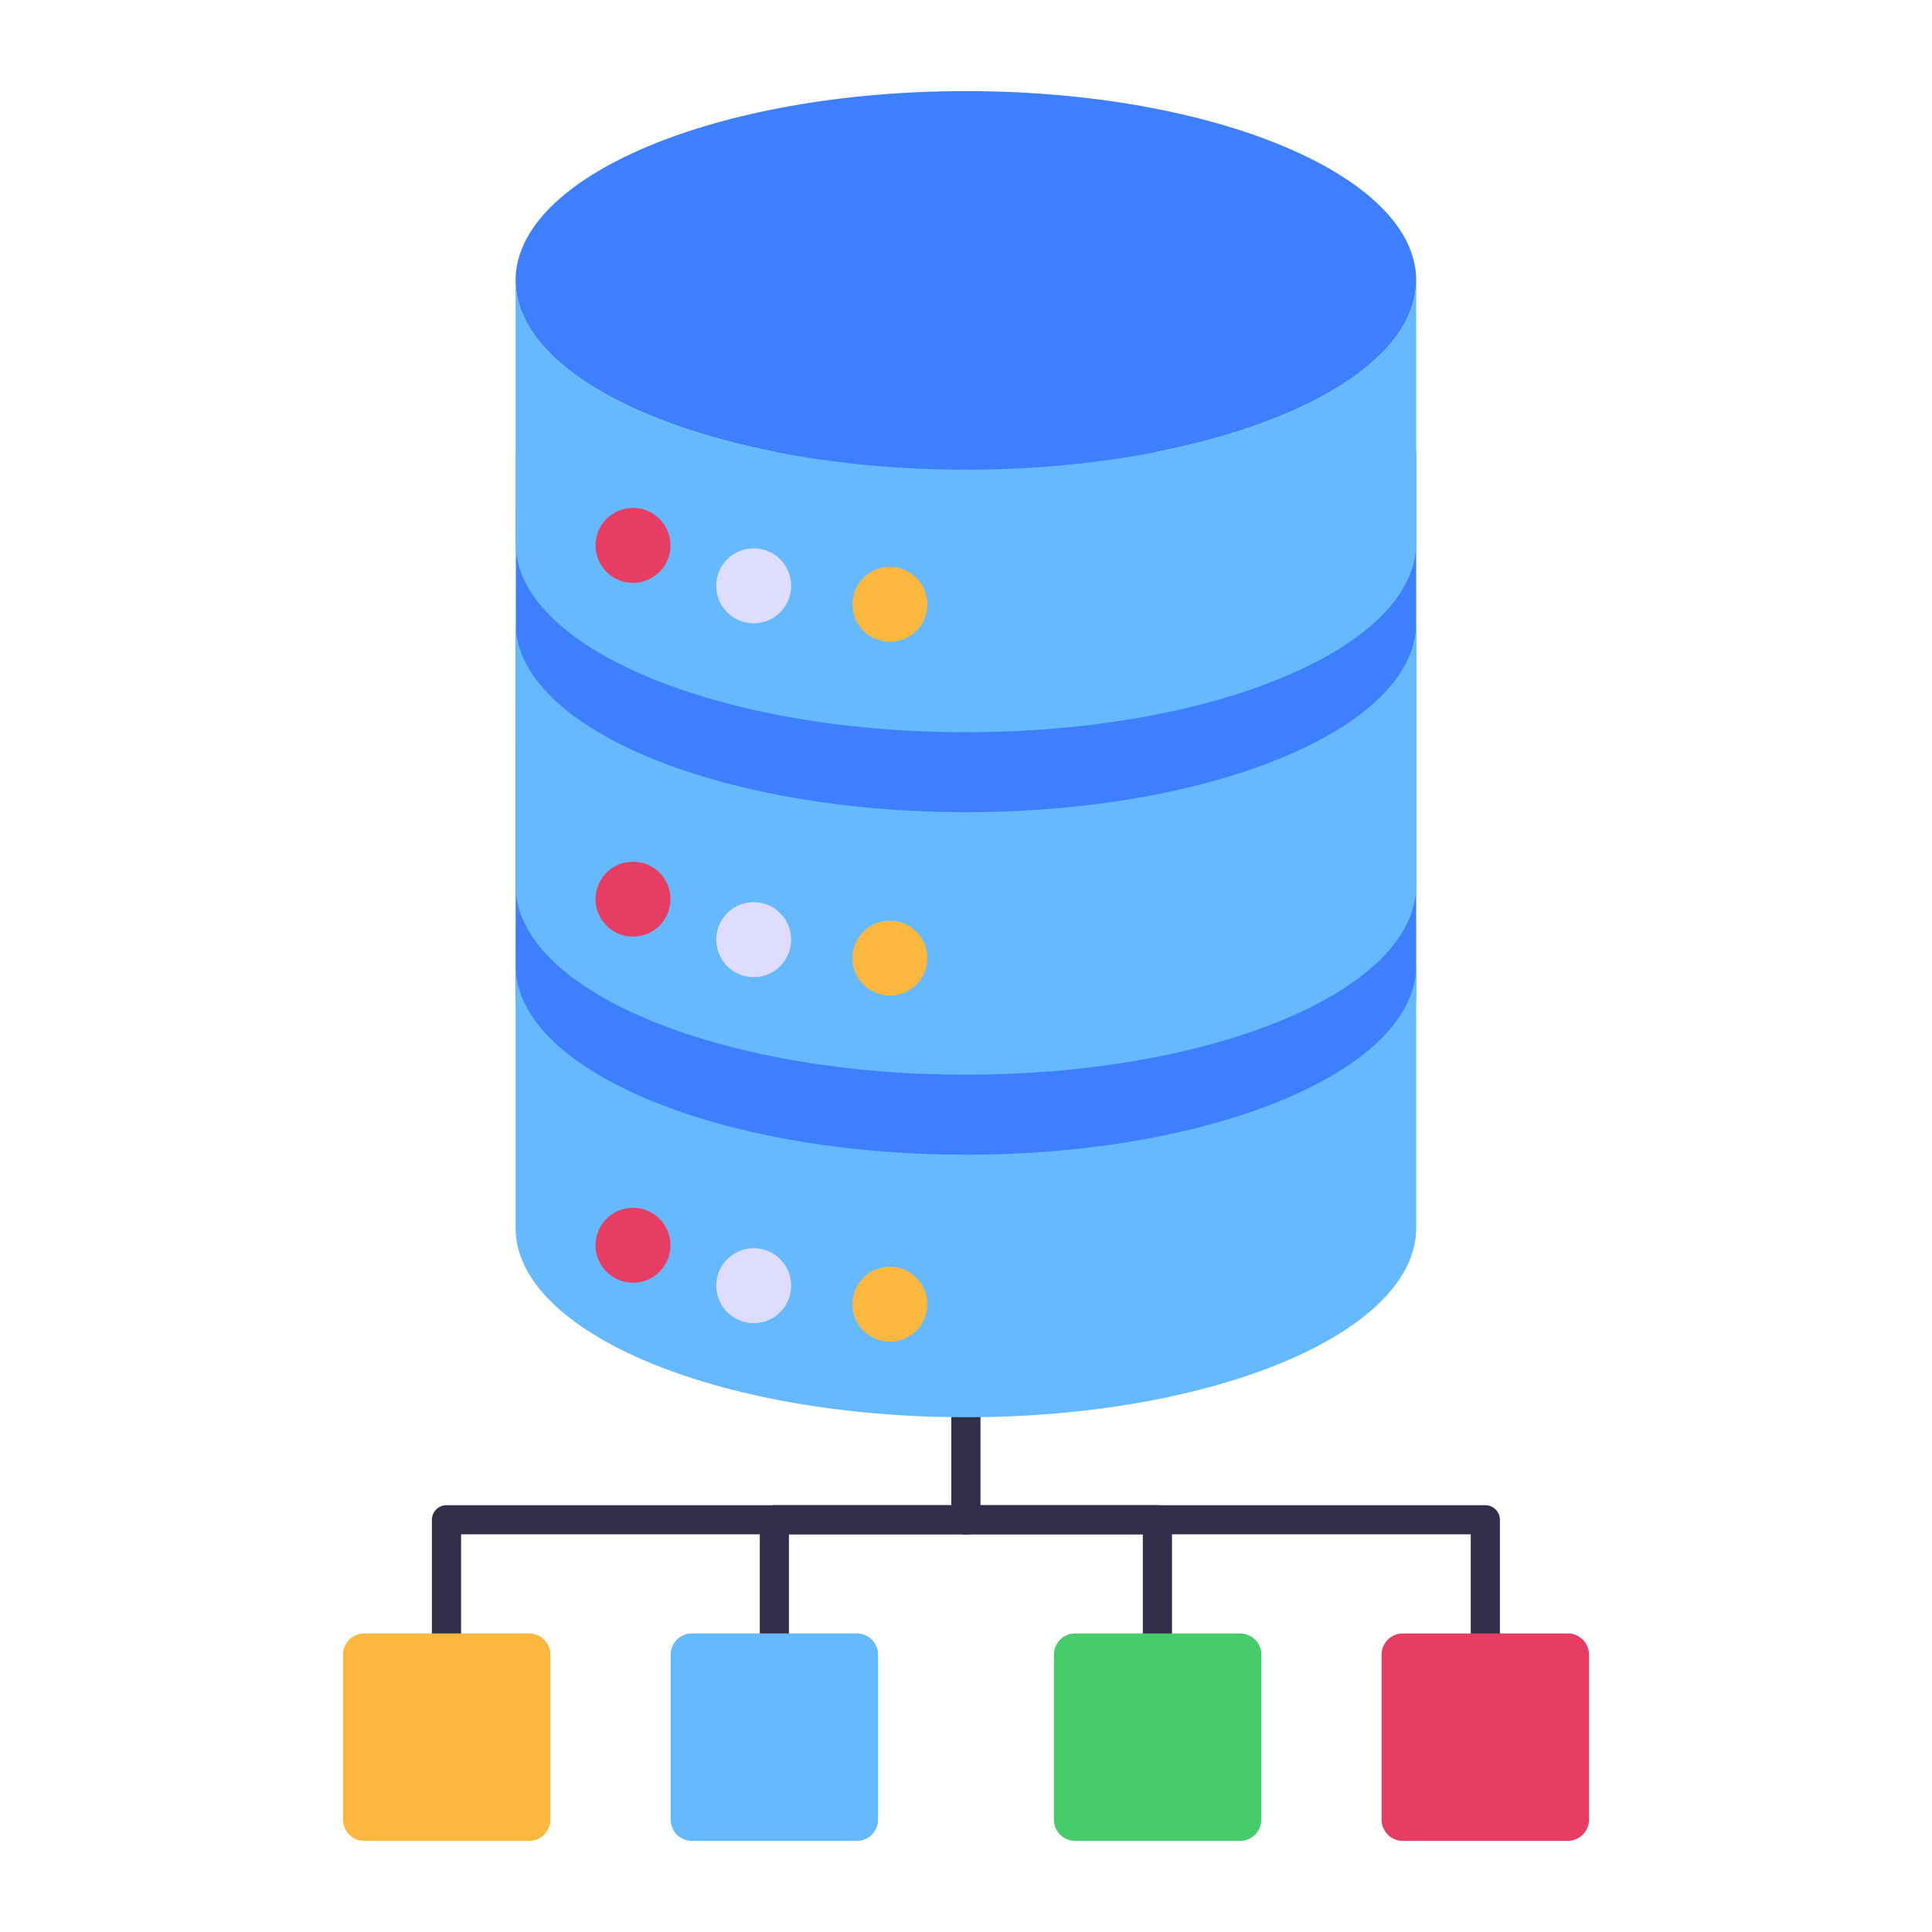
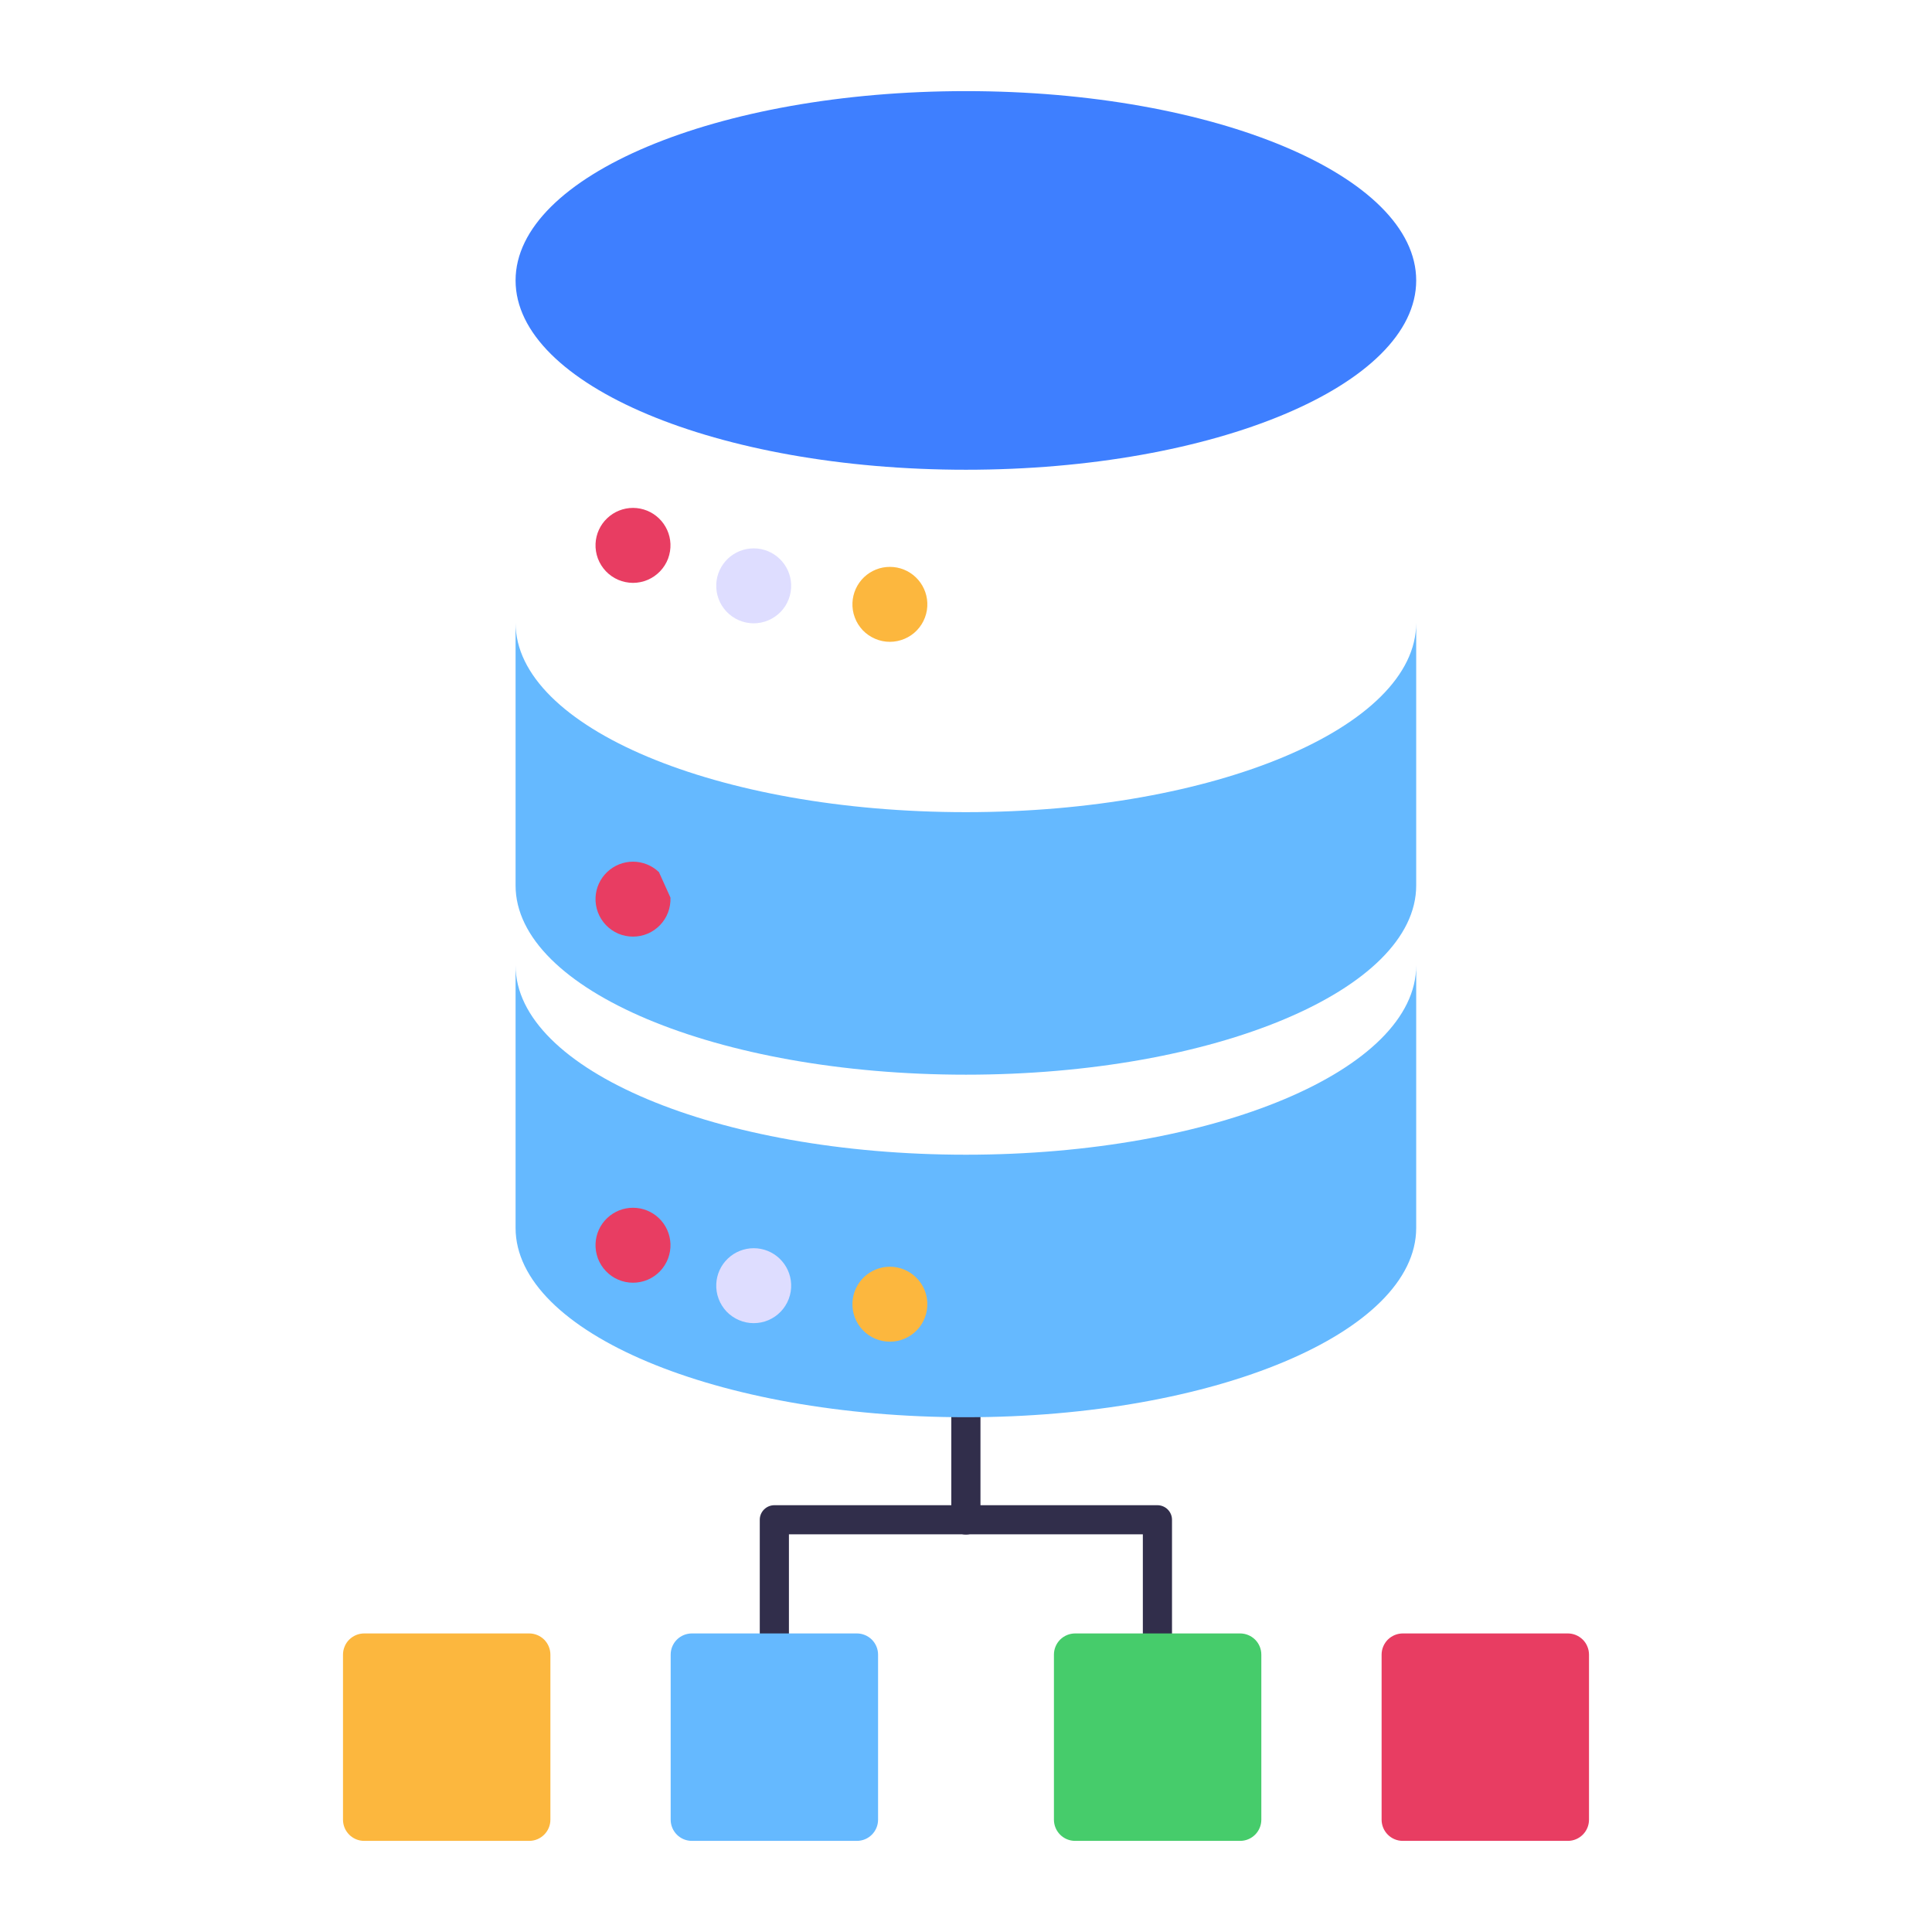
<svg xmlns="http://www.w3.org/2000/svg" width="43" height="43" viewBox="0 0 43 43" fill="none">
  <path d="M21.498 34.154C21.412 34.154 21.329 34.12 21.268 34.059C21.207 33.998 21.173 33.916 21.173 33.83V29.228C21.173 29.142 21.207 29.059 21.268 28.998C21.329 28.938 21.412 28.903 21.498 28.903C21.584 28.903 21.666 28.938 21.727 28.998C21.788 29.059 21.822 29.142 21.822 29.228V33.83C21.822 33.916 21.788 33.998 21.727 34.059C21.666 34.12 21.584 34.154 21.498 34.154Z" fill="#312E4B" />
-   <path d="M33.058 37.161C32.972 37.161 32.889 37.127 32.829 37.066C32.768 37.005 32.734 36.922 32.734 36.836V34.149H10.262V36.836C10.262 36.922 10.227 37.005 10.167 37.066C10.106 37.127 10.023 37.161 9.937 37.161C9.851 37.161 9.768 37.127 9.708 37.066C9.647 37.005 9.613 36.922 9.613 36.836V33.825C9.613 33.646 9.759 33.501 9.937 33.501H33.058C33.237 33.501 33.383 33.646 33.383 33.825V36.836C33.383 36.922 33.348 37.005 33.288 37.066C33.227 37.127 33.144 37.161 33.058 37.161Z" fill="#312E4B" />
  <path d="M25.76 37.161C25.674 37.161 25.592 37.127 25.531 37.066C25.47 37.005 25.436 36.922 25.436 36.836V34.149H17.559V36.836C17.559 36.922 17.525 37.005 17.464 37.066C17.404 37.127 17.321 37.161 17.235 37.161C17.149 37.161 17.066 37.127 17.005 37.066C16.945 37.005 16.91 36.922 16.91 36.836V33.825C16.91 33.646 17.056 33.501 17.235 33.501H25.76C25.939 33.501 26.085 33.646 26.085 33.825V36.836C26.085 36.922 26.051 37.005 25.99 37.066C25.929 37.127 25.846 37.161 25.76 37.161Z" fill="#312E4B" />
  <path d="M12.25 40.499V36.827C12.25 36.702 12.2 36.582 12.112 36.493C12.023 36.405 11.903 36.355 11.778 36.355H8.106C8.044 36.355 7.983 36.367 7.925 36.391C7.868 36.415 7.816 36.45 7.772 36.493C7.728 36.537 7.693 36.589 7.67 36.647C7.646 36.704 7.634 36.765 7.634 36.827V40.499C7.634 40.761 7.845 40.972 8.106 40.972H11.778C12.038 40.972 12.25 40.761 12.25 40.499Z" fill="#FCB73E" />
  <path d="M19.543 40.499V36.827C19.543 36.702 19.493 36.582 19.405 36.493C19.316 36.405 19.196 36.355 19.071 36.355H15.399C15.274 36.355 15.153 36.405 15.065 36.493C14.976 36.582 14.927 36.702 14.927 36.827V40.499C14.927 40.761 15.138 40.972 15.399 40.972H19.071C19.332 40.972 19.543 40.761 19.543 40.499Z" fill="#65B9FF" />
  <path d="M28.073 40.499V36.827C28.073 36.702 28.024 36.582 27.935 36.493C27.846 36.405 27.726 36.355 27.601 36.355H23.929C23.804 36.355 23.684 36.405 23.595 36.493C23.507 36.582 23.457 36.702 23.457 36.827V40.499C23.457 40.761 23.668 40.972 23.929 40.972H27.601C27.862 40.972 28.073 40.761 28.073 40.499Z" fill="#46CC6B" />
  <path d="M35.366 40.499V36.827C35.366 36.765 35.354 36.704 35.33 36.647C35.307 36.589 35.272 36.537 35.228 36.493C35.184 36.45 35.132 36.415 35.075 36.391C35.017 36.367 34.956 36.355 34.894 36.355H31.222C31.097 36.355 30.977 36.405 30.888 36.493C30.8 36.582 30.75 36.702 30.75 36.827V40.499C30.75 40.761 30.961 40.972 31.222 40.972H34.894C35.155 40.972 35.366 40.761 35.366 40.499Z" fill="#E83D62" />
-   <path d="M11.475 22.11C11.475 24.436 15.964 26.323 21.498 26.323C27.032 26.323 31.52 24.437 31.52 22.11V10.063H11.483L11.475 22.11Z" fill="#3E7FFF" />
  <path d="M11.475 21.486C11.475 23.812 15.964 25.7 21.498 25.7C27.032 25.7 31.52 23.812 31.52 21.486V27.329C31.52 29.655 27.032 31.543 21.498 31.543C15.964 31.543 11.475 29.655 11.475 27.329V21.486Z" fill="#65B9FF" />
  <path d="M11.475 13.863C11.475 16.189 15.964 18.076 21.498 18.076C27.032 18.076 31.52 16.189 31.52 13.863V19.707C31.52 22.033 27.032 23.919 21.498 23.919C15.964 23.919 11.475 22.033 11.475 19.707V13.863Z" fill="#65B9FF" />
  <path d="M21.498 10.455C27.033 10.455 31.52 8.568 31.52 6.242C31.52 3.915 27.033 2.028 21.498 2.028C15.963 2.028 11.475 3.915 11.475 6.242C11.475 8.568 15.963 10.455 21.498 10.455Z" fill="#3E7FFF" />
  <path d="M14.922 27.68C14.927 27.792 14.908 27.905 14.869 28.01C14.829 28.115 14.768 28.212 14.69 28.293C14.612 28.374 14.518 28.439 14.415 28.483C14.311 28.527 14.2 28.549 14.087 28.549C13.974 28.549 13.863 28.526 13.759 28.481C13.656 28.437 13.562 28.372 13.485 28.29C13.407 28.209 13.347 28.112 13.307 28.007C13.268 27.901 13.25 27.789 13.255 27.677C13.265 27.462 13.357 27.259 13.513 27.111C13.669 26.963 13.875 26.88 14.09 26.881C14.305 26.881 14.511 26.965 14.666 27.113C14.821 27.262 14.913 27.465 14.922 27.68Z" fill="#E83D62" />
  <path d="M17.608 28.579C17.613 28.692 17.595 28.804 17.555 28.91C17.515 29.015 17.455 29.111 17.377 29.192C17.299 29.274 17.205 29.338 17.101 29.383C16.998 29.427 16.886 29.449 16.774 29.449C16.661 29.449 16.55 29.426 16.446 29.381C16.343 29.337 16.249 29.272 16.171 29.191C16.094 29.109 16.033 29.013 15.994 28.907C15.954 28.802 15.937 28.69 15.942 28.577C15.951 28.363 16.044 28.16 16.199 28.012C16.355 27.863 16.561 27.781 16.776 27.781C16.991 27.781 17.197 27.864 17.352 28.013C17.507 28.162 17.599 28.365 17.608 28.579Z" fill="#DEDDFF" />
  <path d="M20.639 28.992C20.644 29.104 20.626 29.217 20.586 29.322C20.546 29.427 20.486 29.524 20.408 29.605C20.33 29.686 20.236 29.751 20.132 29.795C20.029 29.839 19.917 29.862 19.805 29.861C19.692 29.861 19.581 29.838 19.477 29.794C19.374 29.75 19.28 29.685 19.202 29.603C19.125 29.522 19.064 29.425 19.025 29.32C18.985 29.214 18.968 29.102 18.973 28.989C18.983 28.775 19.075 28.572 19.23 28.424C19.386 28.276 19.592 28.193 19.807 28.193C20.022 28.194 20.228 28.277 20.383 28.426C20.538 28.574 20.63 28.777 20.639 28.992Z" fill="#FCB73E" />
-   <path d="M14.922 19.977C14.927 20.09 14.908 20.202 14.869 20.307C14.829 20.413 14.768 20.509 14.69 20.59C14.612 20.671 14.518 20.736 14.415 20.78C14.311 20.824 14.2 20.846 14.087 20.846C13.974 20.846 13.863 20.823 13.759 20.779C13.656 20.734 13.562 20.669 13.485 20.588C13.407 20.506 13.347 20.41 13.307 20.304C13.268 20.199 13.25 20.086 13.255 19.974C13.265 19.759 13.357 19.557 13.513 19.409C13.669 19.26 13.875 19.178 14.09 19.178C14.305 19.179 14.511 19.262 14.666 19.411C14.821 19.56 14.913 19.762 14.922 19.977Z" fill="#E83D62" />
-   <path d="M17.608 20.878C17.613 20.99 17.595 21.103 17.555 21.208C17.515 21.313 17.455 21.41 17.377 21.491C17.299 21.572 17.205 21.637 17.101 21.681C16.998 21.725 16.886 21.748 16.774 21.747C16.661 21.747 16.55 21.724 16.446 21.68C16.343 21.636 16.249 21.571 16.171 21.489C16.094 21.408 16.033 21.311 15.994 21.206C15.954 21.1 15.937 20.988 15.942 20.875C15.951 20.661 16.044 20.458 16.199 20.31C16.355 20.162 16.561 20.079 16.776 20.079C16.991 20.08 17.197 20.163 17.352 20.312C17.507 20.46 17.599 20.663 17.608 20.878Z" fill="#DEDDFF" />
-   <path d="M20.639 21.289C20.644 21.401 20.626 21.514 20.586 21.619C20.546 21.724 20.486 21.821 20.408 21.902C20.33 21.983 20.236 22.048 20.132 22.092C20.029 22.136 19.917 22.159 19.805 22.159C19.692 22.158 19.581 22.135 19.477 22.091C19.374 22.047 19.28 21.982 19.202 21.9C19.125 21.819 19.064 21.722 19.025 21.617C18.985 21.511 18.968 21.399 18.973 21.287C18.983 21.072 19.075 20.869 19.23 20.721C19.386 20.573 19.592 20.49 19.807 20.491C20.022 20.491 20.228 20.574 20.383 20.723C20.538 20.872 20.63 21.074 20.639 21.289Z" fill="#FCB73E" />
-   <path d="M11.475 6.241C11.475 8.567 15.964 10.454 21.498 10.454C27.032 10.454 31.52 8.567 31.52 6.241V12.084C31.52 14.41 27.032 16.297 21.498 16.297C15.964 16.297 11.475 14.41 11.475 12.084V6.241Z" fill="#65B9FF" />
+   <path d="M14.922 19.977C14.927 20.09 14.908 20.202 14.869 20.307C14.829 20.413 14.768 20.509 14.69 20.59C14.612 20.671 14.518 20.736 14.415 20.78C14.311 20.824 14.2 20.846 14.087 20.846C13.974 20.846 13.863 20.823 13.759 20.779C13.656 20.734 13.562 20.669 13.485 20.588C13.407 20.506 13.347 20.41 13.307 20.304C13.268 20.199 13.25 20.086 13.255 19.974C13.265 19.759 13.357 19.557 13.513 19.409C13.669 19.26 13.875 19.178 14.09 19.178C14.305 19.179 14.511 19.262 14.666 19.411Z" fill="#E83D62" />
  <path d="M14.922 12.103C14.927 12.216 14.908 12.328 14.869 12.434C14.829 12.539 14.768 12.635 14.69 12.716C14.612 12.797 14.518 12.862 14.415 12.906C14.311 12.95 14.2 12.973 14.087 12.973C13.974 12.972 13.863 12.949 13.759 12.905C13.656 12.86 13.562 12.795 13.485 12.714C13.407 12.632 13.347 12.536 13.307 12.431C13.268 12.325 13.25 12.213 13.255 12.1C13.265 11.886 13.357 11.683 13.513 11.535C13.669 11.386 13.875 11.304 14.09 11.304C14.305 11.305 14.511 11.388 14.666 11.537C14.821 11.686 14.913 11.889 14.922 12.103Z" fill="#E83D62" />
  <path d="M17.608 13.003C17.613 13.116 17.595 13.228 17.555 13.333C17.515 13.439 17.455 13.535 17.377 13.616C17.299 13.697 17.205 13.762 17.101 13.806C16.998 13.85 16.886 13.873 16.774 13.873C16.661 13.873 16.55 13.85 16.446 13.805C16.343 13.761 16.249 13.696 16.171 13.614C16.094 13.533 16.033 13.437 15.994 13.331C15.954 13.226 15.937 13.113 15.942 13.001C15.951 12.786 16.044 12.584 16.199 12.435C16.355 12.287 16.561 12.204 16.776 12.205C16.991 12.205 17.197 12.288 17.352 12.437C17.507 12.586 17.599 12.788 17.608 13.003Z" fill="#DEDDFF" />
  <path d="M20.639 13.415C20.644 13.528 20.626 13.64 20.586 13.745C20.546 13.851 20.486 13.947 20.408 14.028C20.33 14.11 20.236 14.174 20.132 14.218C20.029 14.262 19.917 14.285 19.805 14.285C19.692 14.285 19.581 14.262 19.477 14.217C19.374 14.173 19.28 14.108 19.202 14.027C19.125 13.945 19.064 13.849 19.025 13.743C18.985 13.638 18.968 13.525 18.973 13.413C18.983 13.198 19.075 12.996 19.23 12.847C19.386 12.699 19.592 12.616 19.807 12.617C20.022 12.617 20.228 12.7 20.383 12.849C20.538 12.998 20.63 13.201 20.639 13.415Z" fill="#FCB73E" />
</svg>